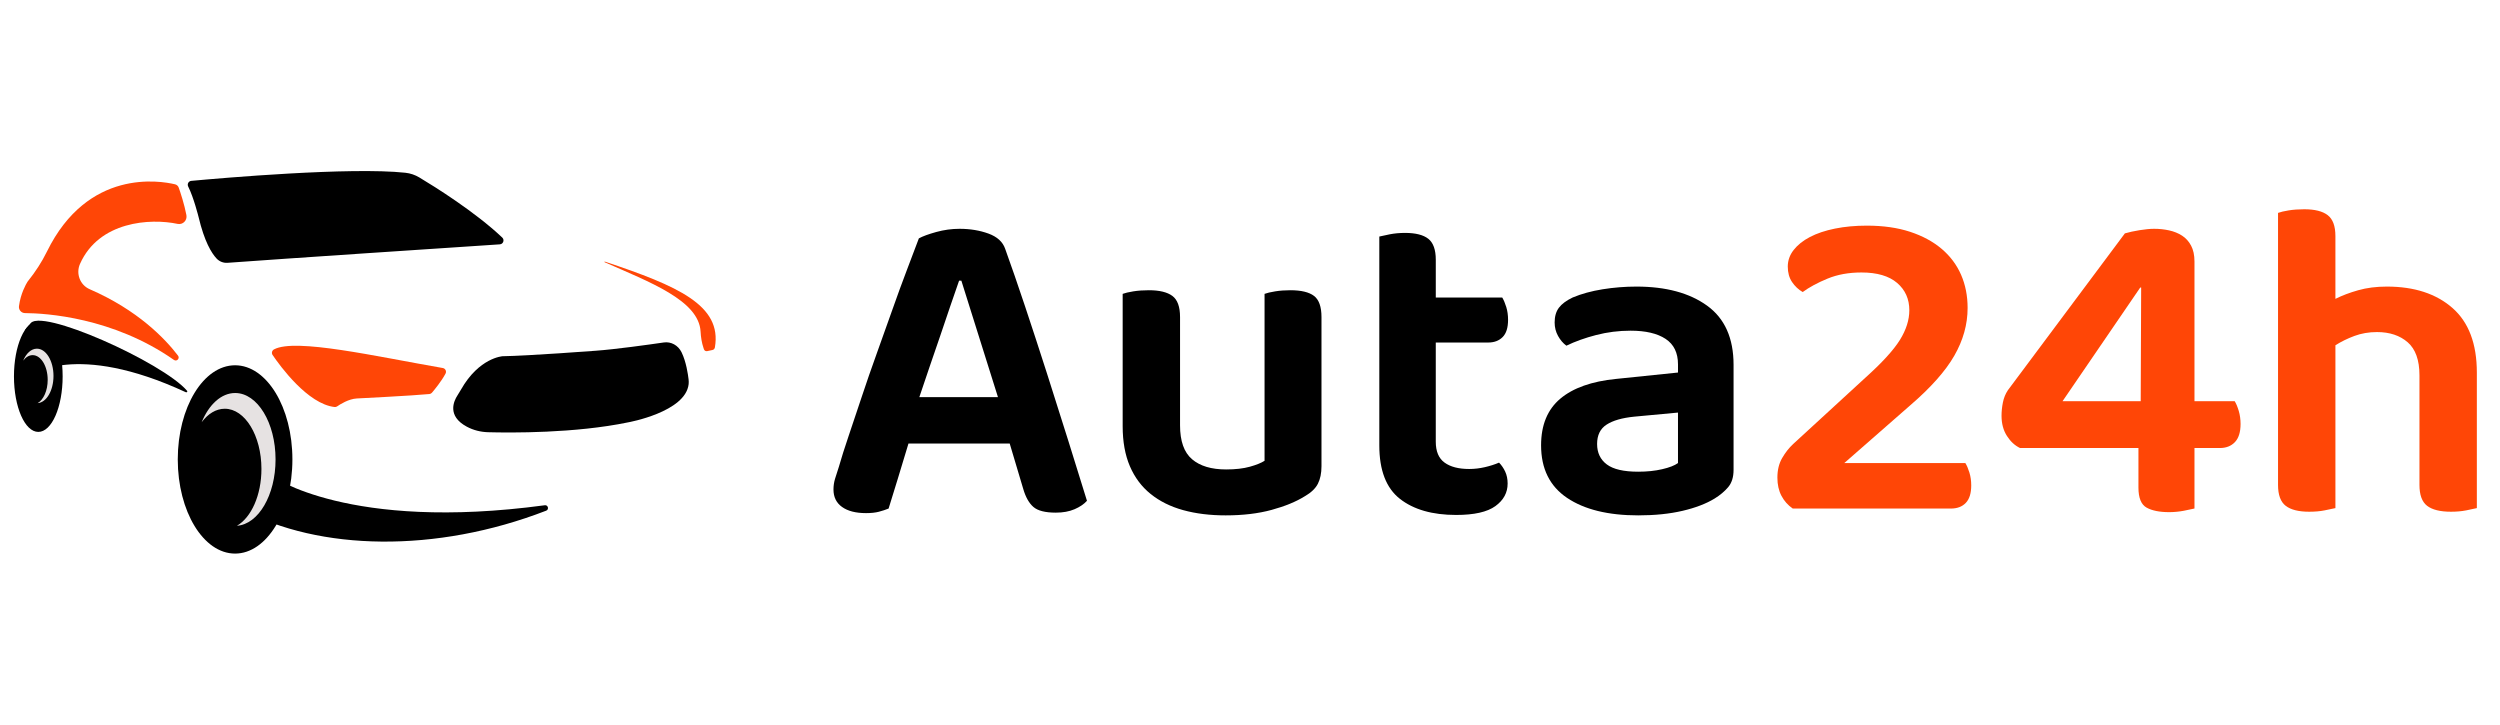
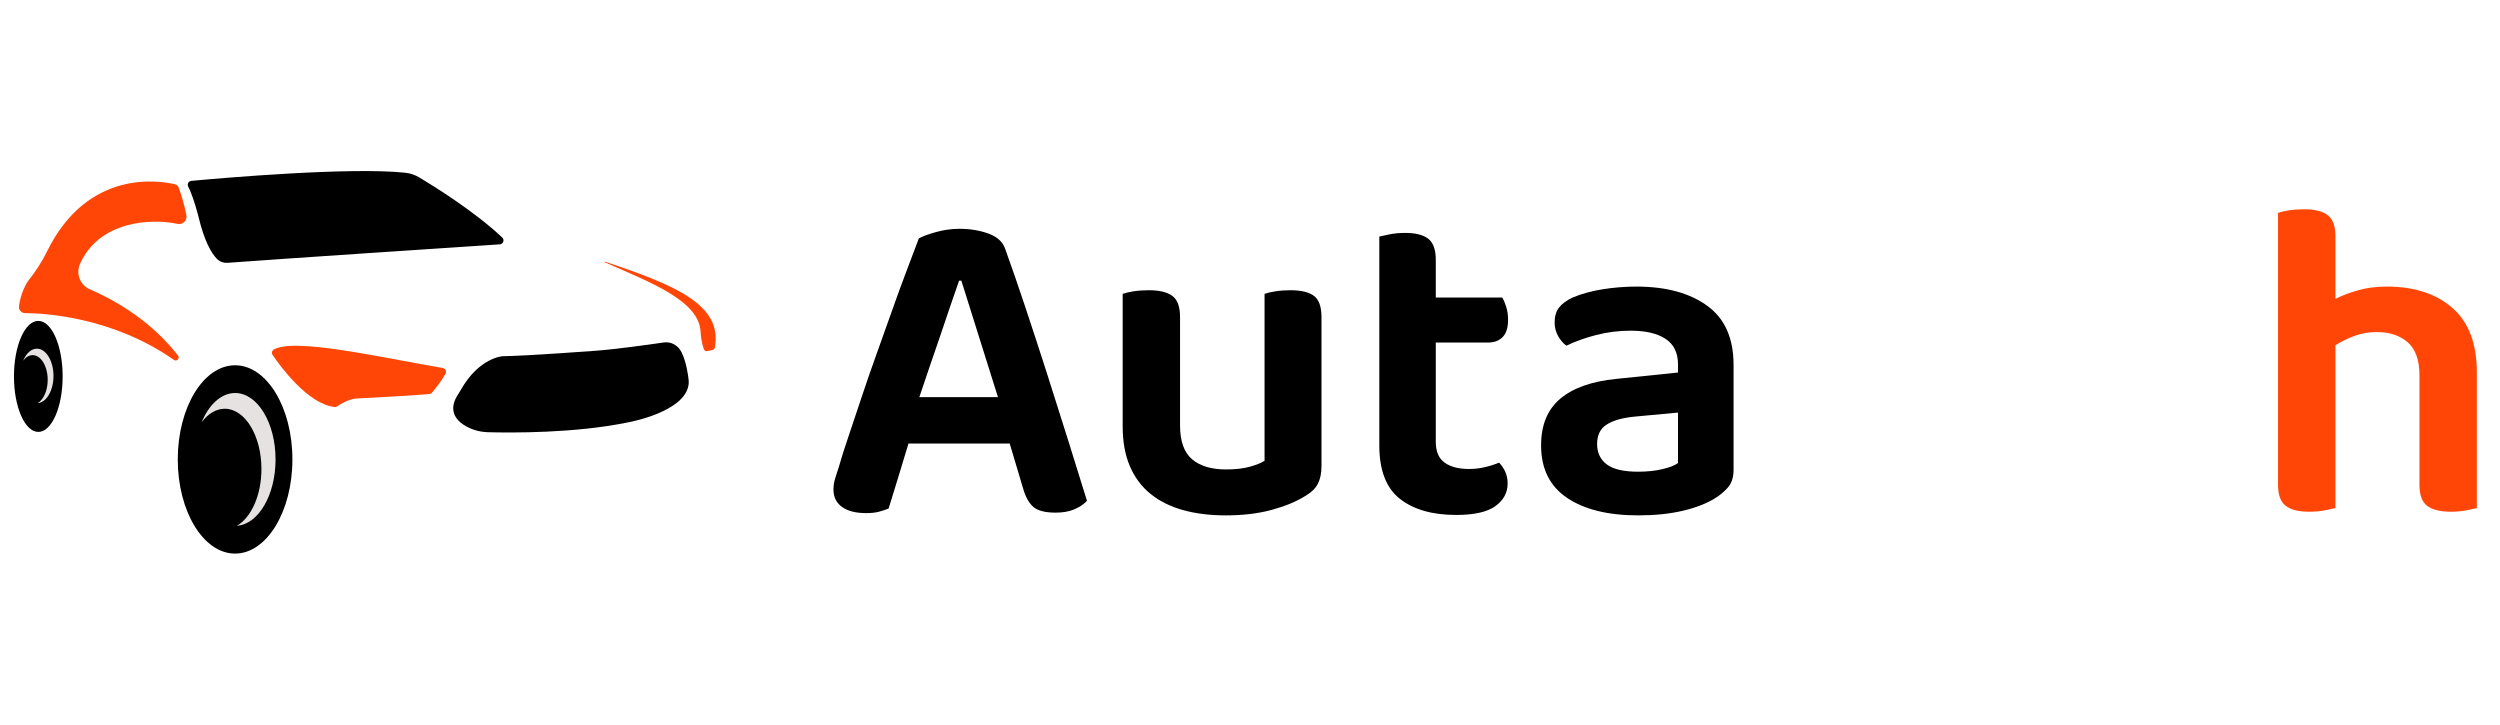
<svg xmlns="http://www.w3.org/2000/svg" width="207" height="60" viewBox="0 0 207 60" fill="none">
  <path d="M83.603 36.723H75.222C74.948 37.651 74.655 38.619 74.343 39.623C74.031 40.627 73.776 41.455 73.576 42.108C73.327 42.209 73.058 42.297 72.772 42.372C72.485 42.448 72.129 42.486 71.706 42.486C70.857 42.486 70.197 42.316 69.723 41.977C69.248 41.639 69.012 41.155 69.012 40.528C69.012 40.226 69.055 39.931 69.142 39.642C69.229 39.354 69.335 39.021 69.461 38.644C69.66 37.941 69.928 37.094 70.265 36.101C70.601 35.11 70.963 34.03 71.35 32.862C71.736 31.694 72.154 30.489 72.603 29.246C73.052 28.004 73.482 26.798 73.893 25.63C74.305 24.463 74.703 23.37 75.091 22.354C75.478 21.338 75.808 20.465 76.082 19.737C76.405 19.561 76.886 19.385 77.523 19.209C78.159 19.034 78.801 18.945 79.449 18.945C80.323 18.945 81.12 19.077 81.844 19.34C82.567 19.604 83.028 20.024 83.228 20.602C83.727 21.983 84.276 23.572 84.875 25.366C85.473 27.162 86.079 29.014 86.69 30.922C87.301 32.83 87.893 34.701 88.467 36.533C89.04 38.366 89.552 40.012 90.001 41.467C89.752 41.744 89.408 41.976 88.972 42.164C88.535 42.352 88.018 42.447 87.42 42.447C86.546 42.447 85.929 42.29 85.567 41.976C85.205 41.662 84.924 41.167 84.726 40.489L83.603 36.723ZM79.413 23.239C79.188 23.867 78.945 24.57 78.683 25.349C78.421 26.127 78.146 26.936 77.86 27.778C77.573 28.619 77.281 29.472 76.981 30.339C76.681 31.205 76.394 32.053 76.121 32.882H82.631L79.601 23.24H79.413V23.239Z" fill="black" />
  <path d="M109.12 40.056C108.92 40.446 108.559 40.791 108.035 41.091C107.311 41.543 106.394 41.919 105.285 42.221C104.174 42.523 102.909 42.673 101.487 42.673C100.189 42.673 99.017 42.529 97.97 42.24C96.923 41.951 96.025 41.505 95.276 40.903C94.528 40.301 93.954 39.535 93.555 38.605C93.156 37.676 92.957 36.572 92.957 35.291V24.332C93.157 24.257 93.45 24.188 93.836 24.125C94.223 24.063 94.653 24.031 95.127 24.031C95.999 24.031 96.648 24.188 97.072 24.502C97.496 24.816 97.708 25.4 97.708 26.253V35.217C97.708 36.523 98.038 37.458 98.7 38.023C99.361 38.588 100.302 38.87 101.525 38.87C102.297 38.87 102.952 38.794 103.489 38.644C104.025 38.494 104.43 38.331 104.705 38.154V24.332C104.905 24.257 105.198 24.188 105.584 24.125C105.971 24.063 106.388 24.031 106.837 24.031C107.735 24.031 108.39 24.188 108.801 24.502C109.213 24.816 109.419 25.4 109.419 26.253V38.605C109.419 39.184 109.319 39.667 109.12 40.056Z" fill="black" />
  <path d="M119.612 38.304C120.098 38.656 120.778 38.832 121.651 38.832C122.075 38.832 122.506 38.782 122.942 38.682C123.378 38.581 123.77 38.456 124.121 38.305C124.32 38.506 124.488 38.751 124.626 39.04C124.762 39.329 124.832 39.661 124.832 40.039C124.832 40.792 124.495 41.413 123.822 41.903C123.148 42.393 122.063 42.638 120.567 42.638C118.596 42.638 117.043 42.192 115.909 41.301C114.774 40.41 114.207 38.934 114.207 36.876V19.586C114.407 19.537 114.7 19.473 115.086 19.398C115.473 19.323 115.89 19.285 116.339 19.285C117.213 19.285 117.854 19.448 118.266 19.774C118.677 20.101 118.883 20.678 118.883 21.507V24.633H124.383C124.507 24.834 124.619 25.098 124.719 25.423C124.818 25.75 124.868 26.101 124.868 26.477C124.868 27.131 124.719 27.607 124.419 27.909C124.12 28.211 123.721 28.361 123.222 28.361H118.882V36.571C118.882 37.376 119.125 37.953 119.612 38.304Z" fill="black" />
  <path d="M135.496 23.729C137.939 23.729 139.892 24.257 141.35 25.311C142.809 26.365 143.539 27.998 143.539 30.207V38.907C143.539 39.509 143.389 39.987 143.09 40.339C142.79 40.691 142.416 41.005 141.968 41.28C141.269 41.707 140.384 42.047 139.312 42.297C138.239 42.548 137.017 42.673 135.645 42.673C133.151 42.673 131.187 42.189 129.753 41.224C128.318 40.257 127.602 38.807 127.602 36.873C127.602 35.192 128.132 33.904 129.192 33.012C130.252 32.121 131.792 31.575 133.812 31.374L138.938 30.846V30.168C138.938 29.214 138.595 28.511 137.91 28.059C137.223 27.607 136.257 27.381 135.01 27.381C134.037 27.381 133.088 27.5 132.167 27.738C131.244 27.977 130.42 28.272 129.697 28.623C129.422 28.422 129.192 28.152 129.005 27.814C128.818 27.475 128.724 27.105 128.724 26.703C128.724 26.201 128.842 25.793 129.079 25.478C129.315 25.165 129.696 24.882 130.22 24.631C130.943 24.329 131.766 24.103 132.69 23.953C133.612 23.805 134.547 23.729 135.496 23.729ZM135.645 39.057C136.369 39.057 137.029 38.989 137.628 38.85C138.226 38.713 138.662 38.542 138.937 38.341V34.161L135.308 34.5C134.31 34.6 133.549 34.819 133.025 35.159C132.501 35.497 132.24 36.032 132.24 36.76C132.24 37.488 132.508 38.053 133.044 38.454C133.581 38.857 134.448 39.057 135.645 39.057Z" fill="black" />
-   <path d="M148.028 22.072C148.028 21.571 148.191 21.112 148.515 20.698C148.839 20.283 149.287 19.925 149.862 19.624C150.436 19.323 151.128 19.091 151.938 18.927C152.748 18.764 153.627 18.683 154.575 18.683C155.922 18.683 157.113 18.852 158.149 19.191C159.183 19.531 160.056 20.001 160.767 20.604C161.478 21.207 162.014 21.922 162.376 22.75C162.737 23.579 162.918 24.495 162.918 25.5C162.918 26.856 162.551 28.174 161.815 29.454C161.079 30.735 159.862 32.103 158.167 33.56L152.705 38.343H162.732C162.857 38.544 162.969 38.808 163.069 39.134C163.168 39.46 163.218 39.812 163.218 40.188C163.218 40.841 163.069 41.324 162.769 41.638C162.469 41.952 162.058 42.108 161.535 42.108H148.44C148.04 41.833 147.729 41.481 147.504 41.054C147.28 40.628 147.168 40.125 147.168 39.548C147.168 38.921 147.299 38.38 147.561 37.928C147.823 37.476 148.127 37.087 148.477 36.761L154.426 31.299C155.823 30.044 156.784 28.995 157.307 28.154C157.831 27.313 158.092 26.491 158.092 25.687C158.092 24.758 157.756 24.006 157.082 23.427C156.409 22.85 155.423 22.561 154.126 22.561C153.079 22.561 152.144 22.73 151.321 23.07C150.498 23.408 149.812 23.78 149.263 24.181C148.914 23.98 148.62 23.704 148.383 23.353C148.146 23.001 148.028 22.574 148.028 22.072Z" fill="#FF4606" />
-   <path d="M175.941 19.323C176.29 19.222 176.694 19.134 177.156 19.059C177.617 18.983 178.023 18.945 178.373 18.945C178.796 18.945 179.208 18.989 179.607 19.077C180.005 19.165 180.36 19.309 180.673 19.51C180.985 19.711 181.235 19.987 181.422 20.338C181.609 20.689 181.703 21.128 181.703 21.656V33.218H185.032C185.157 33.419 185.27 33.689 185.37 34.028C185.469 34.366 185.519 34.724 185.519 35.101C185.519 35.779 185.363 36.282 185.051 36.607C184.739 36.934 184.321 37.097 183.798 37.097H181.703V42.105C181.503 42.155 181.203 42.218 180.805 42.294C180.405 42.368 180.006 42.406 179.607 42.406C178.809 42.406 178.185 42.28 177.737 42.03C177.288 41.779 177.063 41.226 177.063 40.373V37.097H167.26C166.836 36.896 166.474 36.563 166.176 36.098C165.876 35.634 165.727 35.076 165.727 34.422C165.727 34.071 165.764 33.706 165.838 33.33C165.913 32.953 166.05 32.614 166.25 32.313L175.941 19.323ZM177.288 23.805H177.214L170.778 33.22H177.251L177.288 23.805Z" fill="#FF4606" />
  <path d="M192.474 42.259C192.1 42.334 191.676 42.371 191.202 42.371C190.329 42.371 189.68 42.208 189.257 41.882C188.833 41.556 188.621 40.978 188.621 40.149V17.628C188.821 17.553 189.114 17.484 189.5 17.421C189.887 17.358 190.317 17.327 190.791 17.327C191.664 17.327 192.312 17.49 192.736 17.817C193.16 18.143 193.372 18.72 193.372 19.549V24.746C193.92 24.471 194.55 24.232 195.261 24.031C195.972 23.829 196.763 23.729 197.637 23.729C199.906 23.729 201.714 24.319 203.062 25.499C204.409 26.68 205.083 28.462 205.083 30.847V42.071C204.883 42.12 204.59 42.184 204.203 42.259C203.816 42.334 203.399 42.371 202.949 42.371C202.051 42.371 201.391 42.208 200.966 41.882C200.542 41.556 200.331 40.978 200.331 40.149V31.073C200.331 29.818 200.006 28.908 199.358 28.342C198.71 27.777 197.862 27.495 196.815 27.495C196.141 27.495 195.517 27.603 194.945 27.816C194.37 28.03 193.847 28.287 193.373 28.588V42.071C193.148 42.12 192.848 42.184 192.474 42.259Z" fill="#FF4606" />
  <path d="M22.571 29.394C23.192 30.309 25.48 33.456 27.709 33.702C27.782 33.71 27.855 33.689 27.916 33.648C28.162 33.477 28.869 33.028 29.548 32.993C29.548 32.993 34.253 32.757 35.556 32.626C35.637 32.618 35.711 32.578 35.764 32.517C35.978 32.266 36.556 31.567 36.89 30.935C36.992 30.744 36.877 30.509 36.664 30.472C31.139 29.517 24.458 27.974 22.688 28.93C22.518 29.02 22.463 29.235 22.571 29.394Z" fill="#FF4606" />
  <path d="M49.326 29.041C49.326 29.041 43.781 29.461 41.614 29.496C41.614 29.496 39.665 29.612 38.167 32.264C38.076 32.427 37.977 32.586 37.876 32.742C37.576 33.202 36.993 34.44 38.651 35.329C39.202 35.624 39.808 35.772 40.423 35.788C42.258 35.838 47.605 35.886 52.018 34.969C52.018 34.969 56.77 34.12 57.02 31.803C57.034 31.671 57.028 31.538 57.014 31.406C56.967 31.003 56.818 29.958 56.435 29.172C56.151 28.59 55.563 28.268 54.963 28.356C53.729 28.536 50.95 28.925 49.326 29.041Z" fill="black" />
  <path d="M19.465 45.837C22.086 45.837 24.211 42.346 24.211 38.041C24.211 33.735 22.086 30.245 19.465 30.245C16.844 30.245 14.719 33.735 14.719 38.041C14.719 42.346 16.844 45.837 19.465 45.837Z" fill="black" />
  <path d="M3.172 35.762C4.285 35.762 5.187 33.704 5.187 31.166C5.187 28.627 4.285 26.569 3.172 26.569C2.059 26.569 1.156 28.627 1.156 31.166C1.156 33.704 2.059 35.762 3.172 35.762Z" fill="black" />
  <path d="M15.839 14.975C18.335 14.745 29.013 13.814 33.565 14.304C33.975 14.348 34.368 14.481 34.721 14.693C35.991 15.454 39.345 17.546 41.588 19.671C41.792 19.865 41.669 20.212 41.388 20.231C37.969 20.457 23.305 21.43 18.84 21.761C18.498 21.786 18.164 21.654 17.929 21.402C17.512 20.954 16.924 19.999 16.444 17.976C16.444 17.976 16.035 16.337 15.584 15.448C15.479 15.243 15.609 14.996 15.839 14.975Z" fill="black" />
  <path d="M50.086 21.662C56.123 23.679 59.801 25.274 59.192 28.769C59.173 28.878 59.09 28.965 58.981 28.982C58.837 29.006 58.679 29.043 58.557 29.073C58.443 29.101 58.327 29.036 58.288 28.925L58.252 28.821C58.103 28.382 58.033 27.921 58.008 27.457C57.869 24.867 53.758 23.346 50.066 21.712C50.036 21.698 50.055 21.651 50.086 21.662Z" fill="#FF4606" />
  <path d="M7.425 23.946C11.409 25.677 13.663 28.033 14.74 29.446C14.913 29.673 14.635 29.966 14.402 29.802C9.352 26.268 3.785 25.936 2.067 25.924C1.765 25.922 1.532 25.654 1.571 25.353C1.705 24.304 2.162 23.516 2.267 23.346C2.28 23.325 2.294 23.305 2.309 23.286L2.326 23.265C2.932 22.51 3.462 21.695 3.889 20.826C7.269 13.941 13.252 14.963 14.493 15.26C14.635 15.294 14.75 15.397 14.799 15.537C14.947 15.956 15.265 16.915 15.435 17.814C15.517 18.25 15.136 18.63 14.706 18.538C12.45 18.056 8.192 18.319 6.624 21.852C6.268 22.654 6.625 23.599 7.425 23.946Z" fill="#FF4606" />
-   <path d="M15.381 32.474C6.194 28.216 2.498 31.114 2.498 31.114L2.094 27.297C2.114 27.263 2.476 26.871 2.493 26.834C3.17 25.369 13.508 30.02 15.489 32.358C15.552 32.431 15.468 32.514 15.381 32.474Z" fill="black" />
-   <path d="M22.516 39.42C22.516 39.42 28.844 44.031 45.11 41.835C45.382 41.798 45.481 42.184 45.224 42.284C36.086 45.822 26.421 45.606 20.027 42.182" fill="black" />
  <path d="M22.816 38.041C22.816 40.996 21.395 43.409 19.617 43.534C20.8 42.854 21.647 41.005 21.647 38.83C21.647 36.077 20.288 33.844 18.612 33.844C17.885 33.844 17.218 34.263 16.695 34.963C17.298 33.501 18.316 32.541 19.47 32.541C21.317 32.541 22.816 35.004 22.816 38.041Z" fill="#E6E2E2" />
  <path d="M4.429 31.127C4.429 32.34 3.846 33.329 3.117 33.38C3.602 33.101 3.949 32.343 3.949 31.451C3.949 30.321 3.392 29.405 2.704 29.405C2.406 29.405 2.133 29.577 1.918 29.864C2.165 29.264 2.583 28.87 3.056 28.87C3.814 28.871 4.429 29.882 4.429 31.127Z" fill="#E6E2E2" />
</svg>